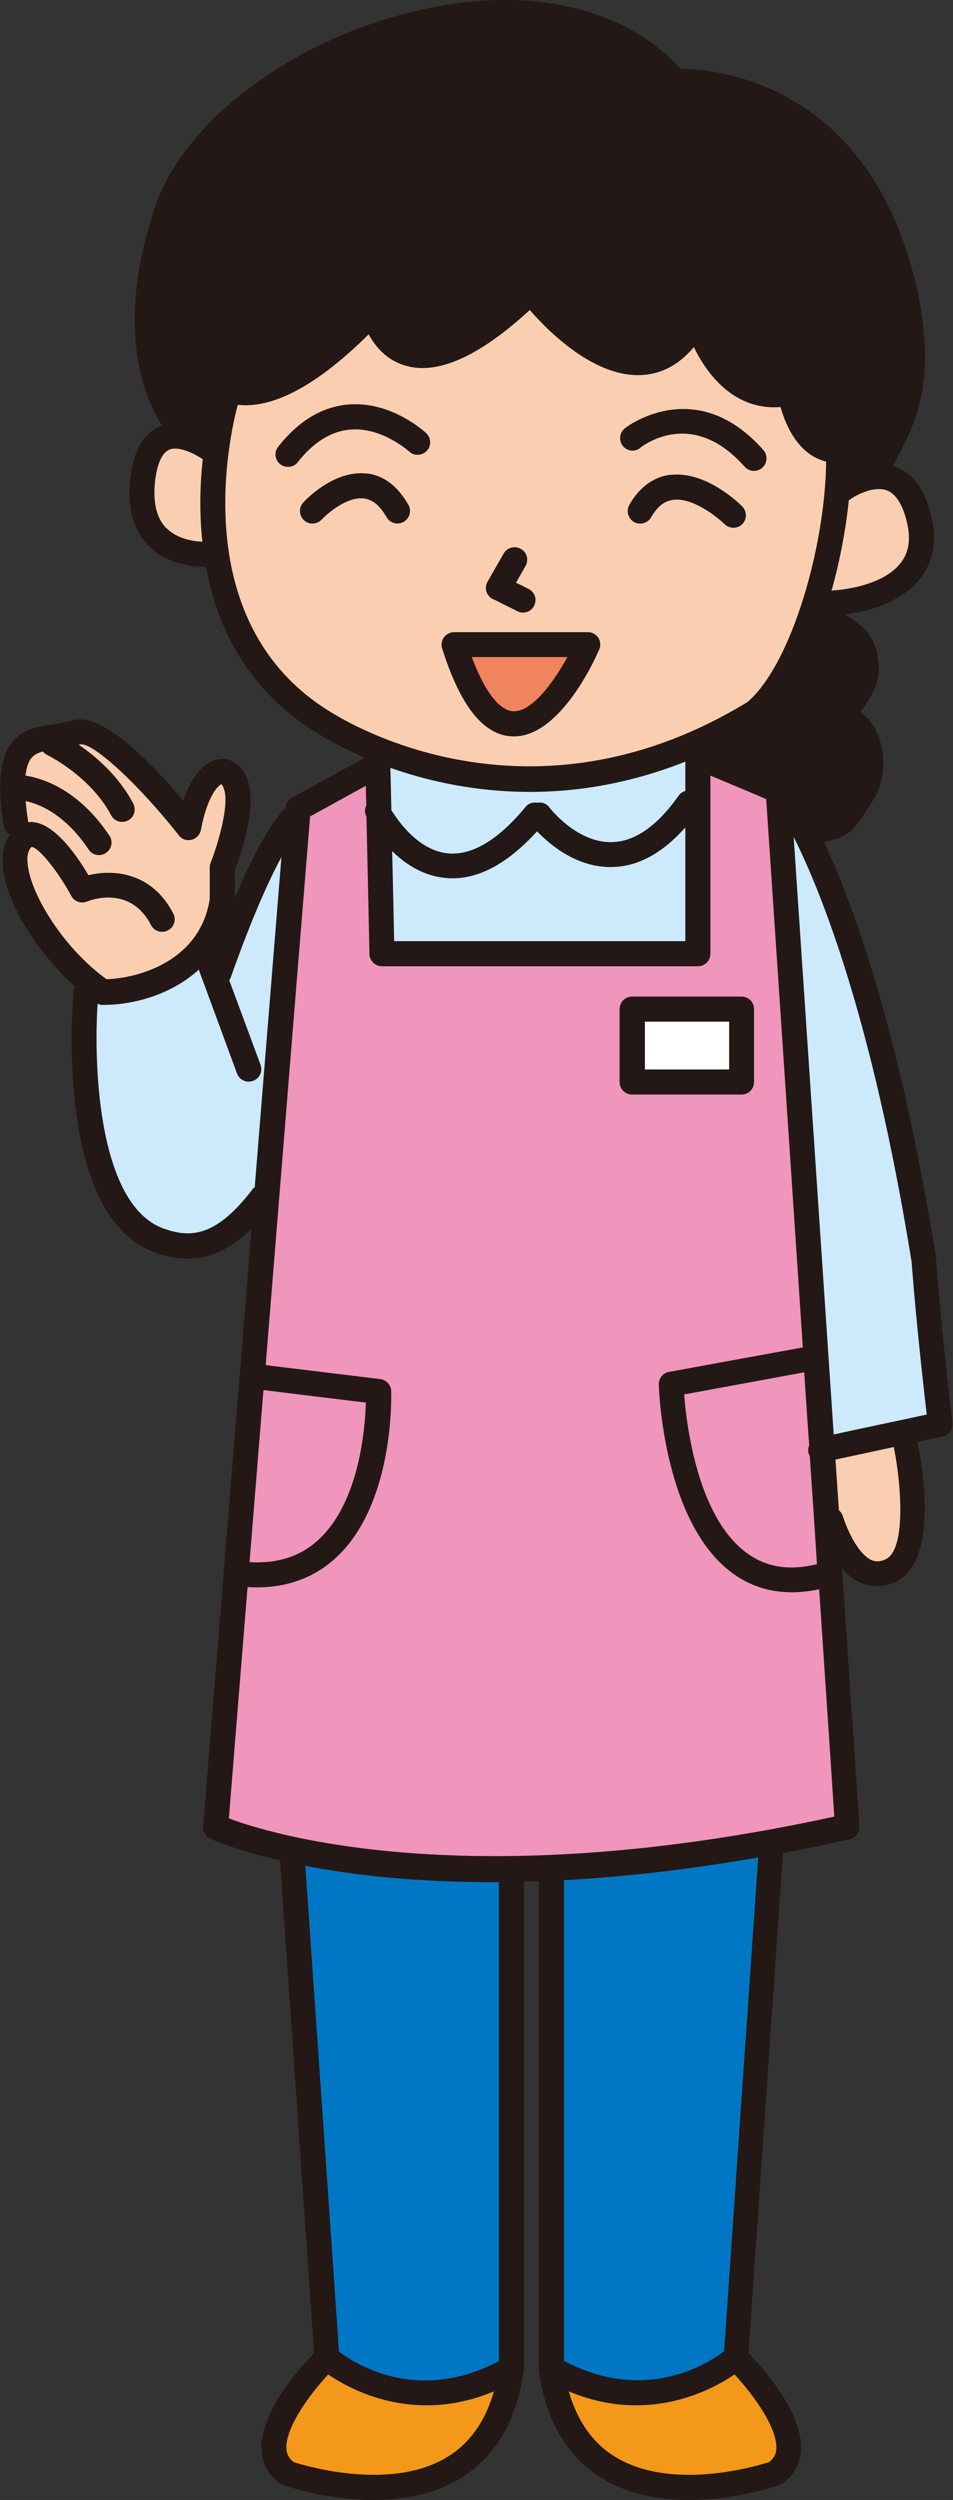
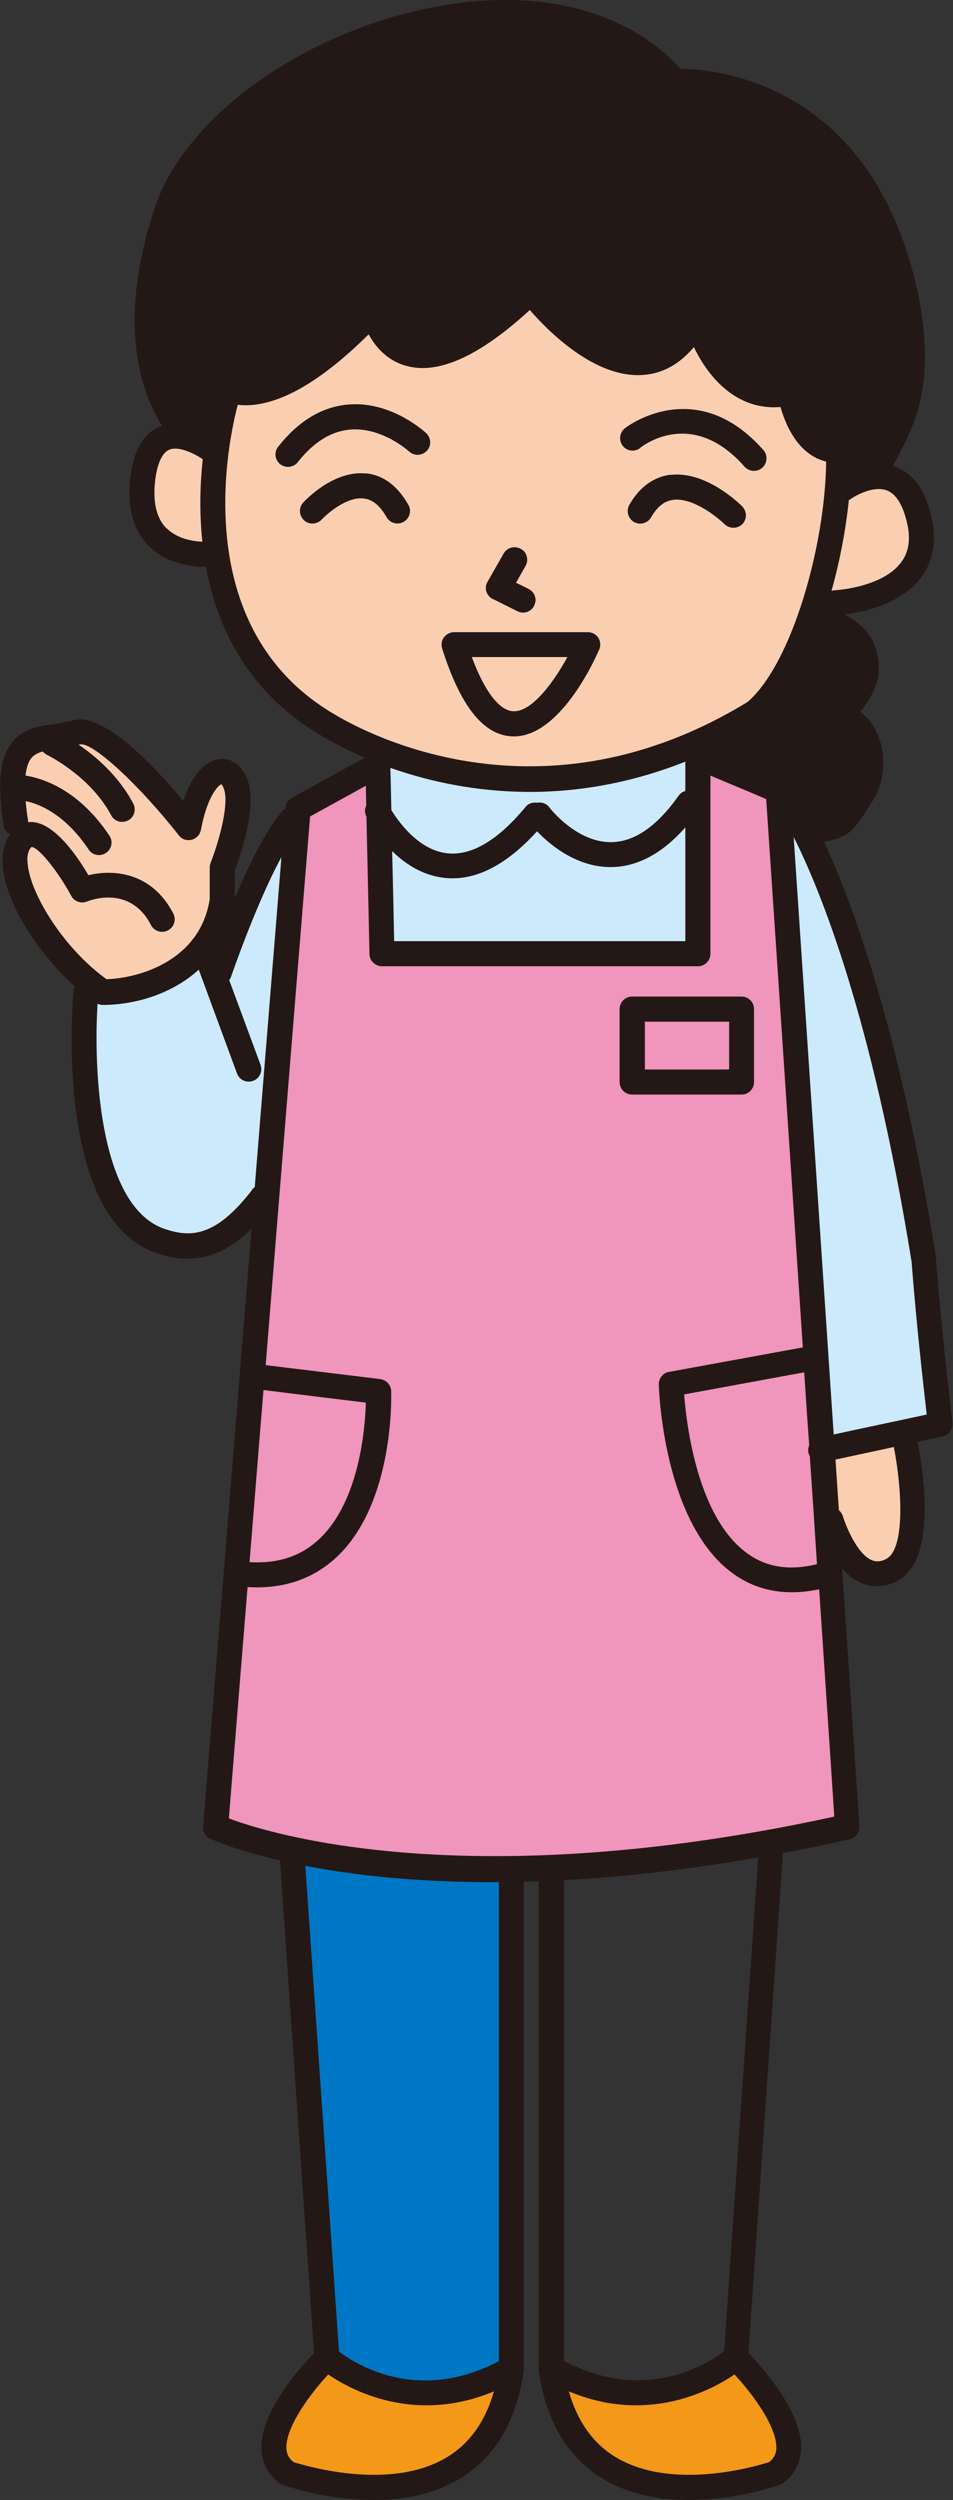
<svg xmlns="http://www.w3.org/2000/svg" id="_レイヤー_2" data-name="レイヤー 2" viewBox="0 0 47.85 125.48">
  <rect x="0" y="0" width="47.85" height="125.48" fill="#333333" stroke="none" />
  <defs>
    <style>
      .cls-1 {
        fill: #f39818;
      }

      .cls-2 {
        fill: #facfb1;
      }

      .cls-3 {
        fill: #ef845e;
      }

      .cls-4 {
        fill: #cceafb;
      }

      .cls-5 {
        fill: #231815;
      }

      .cls-6 {
        fill: #fff;
      }

      .cls-7 {
        fill: #0077c4;
      }

      .cls-8 {
        fill: #f095bc;
      }
    </style>
  </defs>
  <g id="_レイヤー_1-2" data-name="レイヤー 1">
    <g>
      <g>
        <path class="cls-1" d="M24.76,119.45c-3.68,1.54-6.62-.04-7.72-.79-.26-.18-.6-.14-.82.09-.53.57-2.27,2.56-2.27,4.08v.14c.04.44.23.81.59,1.1.06.05.13.09.21.11.84.27,5.2,1.53,8.22-.31,1.27-.77,2.15-2,2.63-3.67.07-.23,0-.48-.19-.64-.18-.16-.44-.2-.66-.11Z" />
        <path class="cls-1" d="M39.83,122.83c0-1.52-1.74-3.5-2.27-4.08-.21-.23-.56-.27-.82-.09-1.1.75-4.04,2.33-7.72.79-.22-.09-.48-.05-.66.11-.18.16-.25.41-.19.64.48,1.66,1.36,2.9,2.63,3.67,3.03,1.83,7.38.58,8.22.31.08-.02.15-.06.21-.11.36-.29.55-.66.58-1.1,0-.01,0-.13,0-.13Z" />
      </g>
      <g>
        <path class="cls-7" d="M24.84,93.63c-3.51.02-6.73-.26-9.59-.81-.19-.04-.39.02-.54.15-.15.13-.22.32-.21.51l1.69,24.38c.01.18.1.35.24.46.66.51,4.19,2.92,8.71.54.21-.11.33-.32.33-.55v-24.04c0-.17-.07-.33-.18-.45-.12-.12-.28-.18-.45-.18Z" />
-         <path class="cls-7" d="M38.27,92.56c-.14-.13-.34-.19-.53-.15-3.35.59-6.6.96-9.67,1.13-.33.02-.59.3-.59.63v24.13c0,.23.13.45.33.55,4.52,2.39,8.05-.03,8.71-.54.14-.11.23-.28.24-.46l1.71-24.79c.01-.19-.06-.38-.21-.51Z" />
      </g>
      <path class="cls-8" d="M39.3,40.06c-.02-.24-.17-.45-.38-.54l-2.8-1.17c-.19-.08-.42-.06-.59.05-.18.12-.28.31-.28.52v8.94h-15.86s-.15-6.88-.15-6.88c0-.04-.06-.22-.08-.28.02-.07.06-.21.06-.29,0,0-.02-.99-.02-.99,0-.22-.12-.42-.31-.53-.19-.11-.42-.11-.62,0l-2.8,1.54c-.18.1-.31.29-.32.5l-4.07,50.3c-.02.28.14.54.4.64,1.87.7,12.11,3.99,30.76-.07.3-.07.51-.35.49-.66l-3.42-51.09Z" />
-       <path class="cls-6" d="M32.38,50.44h4.23c.35,0,.63.28.63.63v2.4c0,.35-.28.63-.63.63h-4.23c-.35,0-.63-.28-.63-.63v-2.4c0-.35.28-.63.63-.63Z" />
      <g>
        <path class="cls-4" d="M34.8,37.63c-.19-.13-.44-.16-.66-.07-5.9,2.33-11.04,1.45-14.31.3-.22-.08-.46-.04-.65.09-.18.13-.29.35-.29.57,0,0,.19,8.73.19,8.73,0,.38.33.69.71.69h14.62c.39,0,.71-.32.71-.71v-9.03c0-.23-.12-.45-.31-.59Z" />
        <path class="cls-4" d="M14.33,42.36c-.32-.1-.66.04-.82.34-1.33,2.44-2.58,6.14-2.6,6.17h0s-.02.09-.05.18c-.11-.29-.23-.62-.23-.62-.08-.22-.27-.39-.49-.44-.23-.05-.47,0-.64.16-1.1.99-2.73,1.58-4.36,1.58-.19-.08-.44-.05-.62.06-.2.13-.32.33-.34.54-.07,1.09-.55,10.68,3.95,12.05,1.9.63,3.36-.01,5.06-2.21.16-.12.28-.33.29-.51l1.34-16.57c.03-.33-.18-.64-.5-.73Z" />
        <path class="cls-4" d="M46.47,63.27h0c-1.99-12.38-4.61-18.83-5.99-21.58-.15-.3-.5-.45-.82-.36-.32.09-.54.4-.52.73l2.01,29.99c.01.2.12.39.28.52.16.12.37.17.57.13l4.67-1c.36-.08.6-.41.55-.77-.14-1.23-.51-4.42-.76-7.64Z" />
      </g>
      <g>
        <path class="cls-2" d="M41.35,30.06c.14.16.43.22.64.19h-.08c.1,0,2.65-.11,3.81-1.6.51-.66.66-1.48.46-2.45h0c-.25-1.17-.72-1.89-1.41-2.16-1.11-.43-2.4.49-2.45.53-.14.1-.3.29-.32.47,0,.05-.01.1-.02.16.08-.7.12-1.37.13-2,0-.26-.23-.52-.47-.62l-.42-.16c-.84-.47-1.25-1.54-1.42-2.14-.08-.29-.36-.48-.66-.46-2.14.18-3.32-1.79-3.73-2.65-.09-.19-.28-.33-.49-.35-.21-.03-.42.05-.56.22-.62.73-1.31,1.12-2.12,1.18-2.13.15-4.33-2.08-5.17-3.05-.11-.13-.27-.21-.44-.21-.17,0-.33.05-.46.17-2.33,2.14-4.29,3.05-5.65,2.64-.61-.18-1.11-.61-1.46-1.27-.09-.17-.27-.29-.46-.32-.2-.03-.39.04-.53.18-2.43,2.41-4.47,3.54-6.06,3.36-.31-.04-.6.16-.68.46-.13.5-.38,1.54-.53,2.89,0-.21-.1-.4-.28-.51-.41-.28-1.46-.88-2.27-.54-.61.26-.98.98-1.1,2.16-.12,1.23.13,2.17.76,2.8.66.66,1.57.83,2.22.86.18,0,.36-.06.48-.2.11-.11.15-.26.16-.41.36,3.25,1.75,6.85,5.63,9.14,1.71,1.04,10.8,5.95,21.47-.58.03-.02.06-.04.08-.06,1.34-1.15,2.46-3.61,3.21-6.29,0,.02-.01.04-.02.07-.06.21.07.41.21.57ZM9.53,27.19h0s0,.04,0,.07c0-.02,0-.04,0-.07Z" />
        <path class="cls-2" d="M11.7,39.1c-.13-.28-.44-.41-.74-.33-.62.18-1.21,1.27-1.48,2.78-.17-.21-4.1-5.21-5.63-4.79-.25.05-.46.25-.51.49,0,.05-.01.09-.01.13,0,.2.09.39.26.51.03.02.07.05.1.08-.6-.42-1.06-.65-1.07-.65-.16-.17-.41-.27-.64-.21-.27.07-.65.21-.93.57-.21.28-.34.67-.4,1.17,0,.02,0,.05,0,.07,0,.31.23.58.54.62.04,0,.1.02.15.03-.18-.02-.36.03-.49.15-.15.14-.22.32-.2.53l.14,1.11c.04.34.38.56.72.53,0,0,.03,0,.04,0-.18,0-.36.08-.47.23l-.08.1s-.03.04-.05.07c-.15.25-.23.55-.23.91,0,1.83,1.98,4.86,4.23,6.49.11.08.25.12.39.12,1.89-.07,5.24-1.1,5.78-4.55,0-.03,0-.06,0-.1v-1.58c.29-.75.8-2.3.8-3.42l-.13-.81-.12-.25ZM1.97,39.76c-.19-.07-.36-.12-.51-.15.15.03.32.08.51.15Z" />
        <path class="cls-2" d="M45.22,72.12c-.14-.09-.31-.12-.48-.09l-2.93.62c-.3.07-.52.35-.5.66l.17,2.54c.01.16.11.33.22.44l.02.02c.01.05.6,2.04,1.76,2.57.39.18.81.17,1.23-.03.87-.4,1.11-1.73,1.11-3.08s-.25-2.78-.34-3.24c-.03-.17-.13-.31-.27-.4Z" />
      </g>
-       <path class="cls-3" d="M29.01,32.58c-.12-.18-.32-.29-.53-.29h-4.89c-.21,0-.41.11-.53.28-.12.18-.13.4-.05.6.9,2.08,1.88,3.14,2.91,3.14,1.41,0,2.56-1.96,3.13-3.12.09-.19.08-.42-.03-.61Z" />
      <g>
        <path class="cls-5" d="M47.01,63.18c-1.83-11.39-4.16-17.76-5.63-20.91.07-.02.15-.04.22-.06.33-.08.74-.18,1.08-.47.34-.29.66-.79,1.02-1.36l.11-.17c.36-.56.54-1.24.54-1.92,0-.83-.27-1.65-.79-2.24,0,0-.19-.17-.35-.32.01-.02.04-.06.04-.06.37-.52.87-1.23.87-2.08v-.02c-.02-1.57-.79-2.2-1.71-2.73.89-.11,2.78-.49,3.8-1.81.63-.81.82-1.81.58-2.97-.29-1.39-.9-2.27-1.8-2.62-.05-.02-.1-.03-.15-.05l.06-.12c.79-1.49,1.54-2.92,1.54-5.38,0-.79-.08-1.68-.26-2.72-2.15-11.13-10.41-11.71-12.01-11.72C31.46.49,26.97-.65,21.75.36c-6.57,1.28-12.45,5.5-13.97,10.05-1.98,5.92-.63,9.41.36,10.96-.04.01-.08.02-.12.04-.84.35-1.34,1.25-1.49,2.68-.14,1.43.18,2.55.95,3.32.93.93,2.25,1.04,2.86,1.04.57,3.08,2.12,6.3,5.74,8.44.39.24,1.16.68,2.24,1.14l-3.66,2.01c-.18.1-.31.29-.32.5v.04s-.09.05-.12.09c-.83.91-1.71,2.72-2.43,4.4v-1.38c.18-.48.79-2.16.79-3.54,0-.38-.05-.74-.16-1.04-.27-.69-.78-1.07-1.38-1.01-.76.07-1.41.84-1.84,2.09-1.58-1.88-4.13-4.55-5.6-4.01,0,0-.88.17-.88.17-.7.09-1.58.19-2.15.96-.38.5-.56,1.22-.56,2.2,0,.56.06,1.21.18,1.96.03.19.16.32.31.42-.02.03-.04.04-.06.08-.22.36-.31.78-.31,1.24,0,1.96,1.78,4.63,3.64,6.32-.04.07-.07.16-.08.25-.04.47-.99,11.55,4.28,13.15,1.71.56,3.19.18,4.66-1.25l-2.43,29.99c-.02.26.12.51.36.62.14.06,1.3.58,3.5,1.09l1.71,24.73c-.71.73-2.77,3.02-2.64,4.9.05.67.36,1.23.91,1.63.05.04.1.06.16.08.21.08,5.3,1.86,8.89-.31,1.77-1.07,2.85-2.89,3.21-5.43,0,0,0-.02,0-.03,0-.02,0-.04,0-.06v-24.45c.25,0,.5-.01.75-.02v24.47s0,.04,0,.06c0,0,0,.02,0,.03.36,2.53,1.44,4.36,3.21,5.43,3.59,2.17,8.68.39,8.89.31.06-.02.11-.05.16-.08.55-.4.86-.97.91-1.63.13-1.88-1.93-4.17-2.64-4.9l1.73-25.07s0-.02,0-.03c1.09-.21,2.2-.43,3.35-.69.3-.07.51-.35.49-.66l-.87-12.93c.26.29.56.54.91.7.56.26,1.17.25,1.76-.02,2.1-.97,1.45-5.37,1.12-7.04l1.26-.27c.32-.07.53-.37.49-.69,0-.04-.5-4.08-.83-8.24ZM26.97,41.73c.64.67,2,1.82,3.75,1.79,1.31-.02,2.55-.7,3.69-1.99v5.71h-14.62c-.01-.51-.05-2.54-.1-4.52.64.63,1.52,1.22,2.61,1.34,1.54.18,3.11-.62,4.67-2.34ZM45.56,26.32c.17.79.06,1.43-.34,1.94-.97,1.25-3.32,1.37-3.34,1.37-.05,0-.09.02-.13.03.42-1.51.72-3.08.87-4.56.02-.01.04-.01.06-.03.29-.21,1.2-.71,1.86-.45.59.23.88,1.05,1.02,1.7ZM33.94,3.46s-.04,0-.04,0c.01,0,.03,0,.04,0ZM8.36,26.52c-.49-.49-.68-1.26-.58-2.3.09-.91.35-1.49.72-1.65.46-.19,1.22.17,1.68.48-.13,1.2-.18,2.63-.02,4.14-.47-.02-1.26-.14-1.8-.68ZM11.94,20.32c1.81.2,4.03-1.02,6.57-3.54.32.59.88,1.29,1.84,1.57,1.63.49,3.74-.48,6.25-2.79.93,1.07,3.28,3.44,5.69,3.26.98-.07,1.83-.54,2.55-1.4.73,1.53,2.15,3.19,4.35,3.01.21.74.68,1.95,1.72,2.52.16.09.35.16.57.22-.04,4.18-1.71,10.13-3.94,12.06-10.35,6.33-19.16,1.59-20.82.58-7.38-4.38-5.21-13.88-4.78-15.5ZM34.41,38.22v1.48c-.13.04-.24.11-.33.23-1.08,1.53-2.21,2.32-3.37,2.34-1.77.03-3.12-1.73-3.13-1.75-.15-.2-.39-.27-.62-.23-.21-.03-.43.03-.57.21-1.39,1.68-2.71,2.46-3.93,2.33-1.45-.16-2.45-1.59-2.81-2.17-.02-1-.04-1.81-.05-2.12,3.38,1.19,8.7,2.11,14.81-.31ZM1.37,43.19c0-.23.04-.43.13-.58l.08-.1c.34,0,1.32,1.2,2,2.46.15.28.49.4.79.28.22-.09,2.18-.81,3.21,1.18.16.31.54.43.85.27.31-.16.43-.54.27-.85-1.09-2.1-3.04-2.22-4.26-1.92-.56-.96-1.71-2.64-2.85-2.67-.05,0-.11,0-.17.01,0,0,0,0,0,0-.06-.4-.11-.75-.13-1.06.6.12,1.94.6,3.16,2.43.19.29.58.37.87.17.29-.19.37-.58.17-.87-1.6-2.4-3.48-2.9-4.21-3.01.05-.44.16-.71.28-.86.14-.18.33-.28.59-.35.06.07.13.13.21.17.02.01,2.17,1.05,3.22,3.03.16.31.54.42.85.26.31-.16.42-.54.26-.85-.74-1.4-1.9-2.38-2.75-2.96h.07c.59-.18,2.96,2,4.97,4.56.15.2.4.28.64.22.24-.06.42-.25.47-.5.3-1.63.85-2.24,1.04-2.29,0,.02.05.07.1.2.06.15.09.35.09.58,0,.93-.42,2.34-.75,3.18-.03.07-.04.15-.04.23v1.58c-.48,3.07-3.49,3.96-5.18,4.02-2.25-1.62-3.97-4.51-3.97-5.98ZM12.66,59.72c-1.74,2.26-2.98,2.43-4.31,1.99-3.39-1.03-3.66-8.09-3.45-11.33.08.04.16.06.25.06,1.67,0,3.51-.57,4.83-1.77l1.92,5.21c.12.33.48.49.81.37.33-.12.49-.48.37-.81l-1.57-4.24s.05-.07.07-.12c.02-.04,1.26-3.69,2.55-6.06l-1.34,16.57s-.09.06-.13.11ZM13.23,69.77c1.03.13,4.37.54,5.14.63-.04,1.33-.33,4.92-2.31,6.82-.93.89-2.08,1.27-3.53,1.19.22-2.69.45-5.63.7-8.64ZM22.45,123.33c-2.81,1.7-6.97.48-7.71.25-.22-.18-.34-.38-.36-.66,0-.03,0-.06,0-.09,0-1.04,1.16-2.64,2.1-3.65,1.17.8,4.35,2.51,8.32.85-.43,1.5-1.21,2.61-2.35,3.3ZM25.05,118.51c-4.1,2.17-7.26.11-8.03-.48-.03-.48-1.41-20.39-1.69-24.38,2.35.46,5.58.84,9.72.82v24.04ZM38.98,122.92c-.02.28-.14.48-.36.66-.73.23-4.89,1.45-7.71-.25-1.14-.69-1.92-1.8-2.35-3.3,3.96,1.66,7.15-.05,8.32-.85.94,1.01,2.1,2.61,2.1,3.65,0,.03,0,.06,0,.09ZM36.35,118.02c-.77.59-3.93,2.65-8.03.48v-24.13c2.89-.15,6.13-.51,9.75-1.14-.19,2.74-1.68,24.29-1.71,24.79ZM11.49,91.29c.02-.28.41-5.09.94-11.63,1.81.11,3.32-.41,4.51-1.54,2.86-2.73,2.71-8.07,2.7-8.3-.01-.31-.25-.56-.55-.6l-5.75-.7c1.06-13.15,2.2-27.18,2.23-27.54.38-.21,1.82-1,2.8-1.54,0,.23.01.58.02.99-.08.17-.09.36,0,.54,0,0,0,.02.01.03.06,2.59.15,6.88.15,6.88,0,.34.29.62.63.62h15.86c.35,0,.63-.28.63-.63v-8.94c.95.4,2.35.98,2.8,1.18.03.4.96,14.31,1.84,27.52l-6.72,1.23c-.31.05-.52.33-.51.63,0,.28.24,6.96,3.71,9.48,1.22.89,2.68,1.15,4.34.8.43,6.41.74,11.09.76,11.41-18.36,4-28.42.84-30.4.09ZM40.63,72.54c-.03.08-.05.15-.05.24,0,.04,0,.09.01.13.01.06.04.12.07.17.13,1.88.25,3.71.36,5.43-1.38.34-2.54.16-3.51-.55-2.49-1.8-3.04-6.44-3.16-7.97.78-.14,4.71-.87,6.03-1.11.08,1.23.16,2.46.25,3.66ZM44.46,78.27c-.26.12-.49.13-.71.03-.74-.34-1.29-1.74-1.43-2.2-.04-.12-.11-.22-.2-.3l-.17-2.54,2.93-.63c.42,2.17.57,5.18-.41,5.63ZM41.86,72l-2.01-29.99c1.34,2.66,3.94,9.04,5.92,21.32.25,3.25.62,6.43.76,7.67-.68.15-3.34.71-4.67,1Z" />
        <path class="cls-5" d="M32.14,22.48c.27-.21,2.68-1.96,5.24.94.23.26.63.29.89.06.26-.23.29-.63.06-.89-3.41-3.86-6.93-1.12-6.96-1.09-.27.22-.31.61-.1.88.21.27.61.32.88.1Z" />
        <path class="cls-5" d="M17.53,20.3c-1.33.1-2.53.81-3.56,2.12-.22.27-.17.67.1.88.27.21.67.17.88-.1.8-1.02,1.7-1.57,2.66-1.64,1.59-.12,2.91,1.09,2.93,1.1.25.24.65.22.89-.03.24-.25.22-.65-.03-.89-.07-.06-1.73-1.6-3.87-1.44Z" />
        <path class="cls-5" d="M30.09,32.6c.08-.19.06-.42-.05-.59-.12-.18-.31-.28-.53-.28h-6.71c-.2,0-.39.1-.51.26-.12.16-.15.37-.09.56.92,2.9,2.07,4.34,3.5,4.41,2.38.12,4.19-3.89,4.38-4.35ZM25.76,35.7c-.42-.02-1.22-.44-2.07-2.72h4.8c-.68,1.24-1.78,2.77-2.73,2.72Z" />
        <path class="cls-5" d="M18.41,23.77c-1.61-.19-3.03,1.28-3.18,1.45-.24.25-.22.65.03.89.25.24.65.22.89-.03.31-.33,1.28-1.16,2.12-1.06.44.05.81.36,1.14.94.17.3.56.41.86.23.3-.17.41-.56.23-.86-.54-.94-1.24-1.47-2.09-1.57Z" />
        <path class="cls-5" d="M33.64,23.83c-.58.08-1.41.4-2.04,1.51-.17.3-.07.68.23.86.3.17.68.07.86-.23.31-.54.67-.83,1.11-.88.97-.13,2.19.84,2.58,1.22.25.24.64.24.89,0,.24-.24.24-.64,0-.89-.19-.19-1.87-1.81-3.63-1.58Z" />
        <path class="cls-5" d="M24.76,30.07l1.22.61c.31.16.69.03.84-.28.04-.09.07-.19.07-.28,0-.23-.13-.45-.35-.56,0,0-.31-.16-.63-.31.23-.41.48-.85.48-.85.06-.1.08-.21.08-.31,0-.22-.11-.43-.32-.54-.3-.17-.69-.07-.86.23l-.81,1.42c-.09.15-.11.33-.06.49.05.16.17.3.32.38Z" />
        <path class="cls-5" d="M37.86,54.31v-3.66c0-.35-.28-.63-.63-.63h-5.49c-.35,0-.63.28-.63.63v3.66c0,.35.28.63.63.63h5.49c.35,0,.63-.28.63-.63ZM36.61,53.68h-4.23v-2.4h4.23v2.4Z" />
      </g>
    </g>
  </g>
</svg>